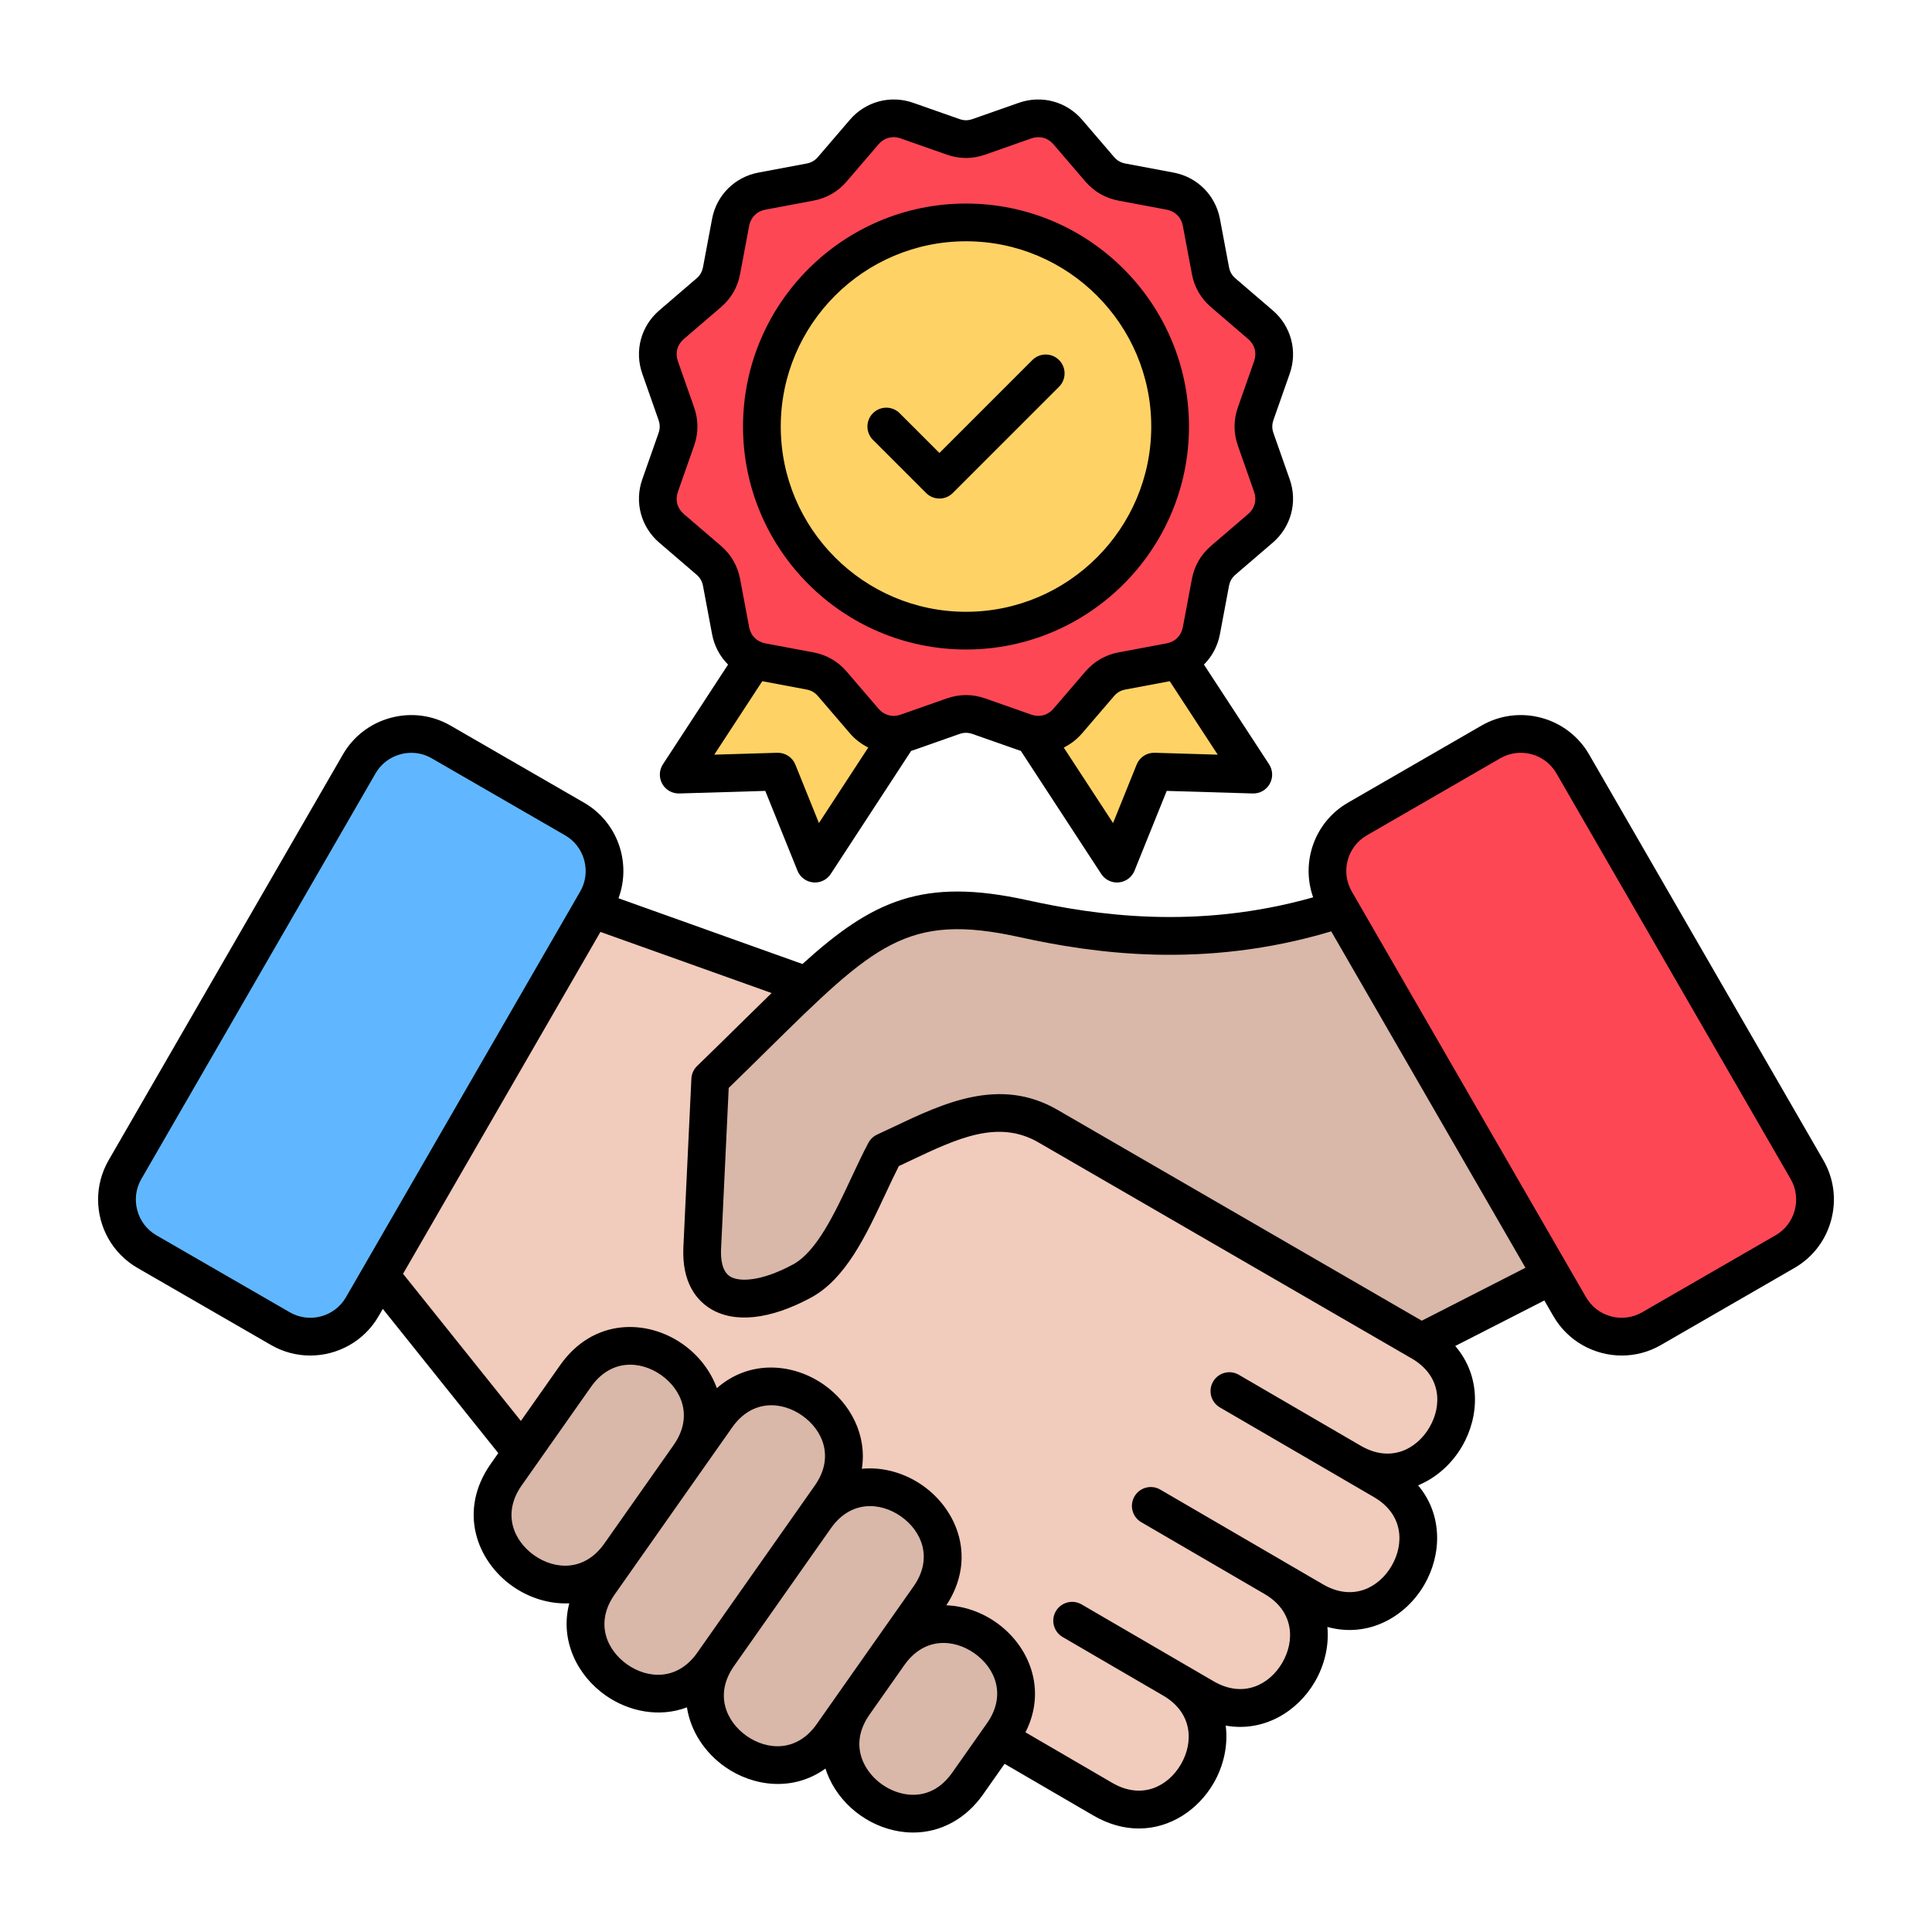
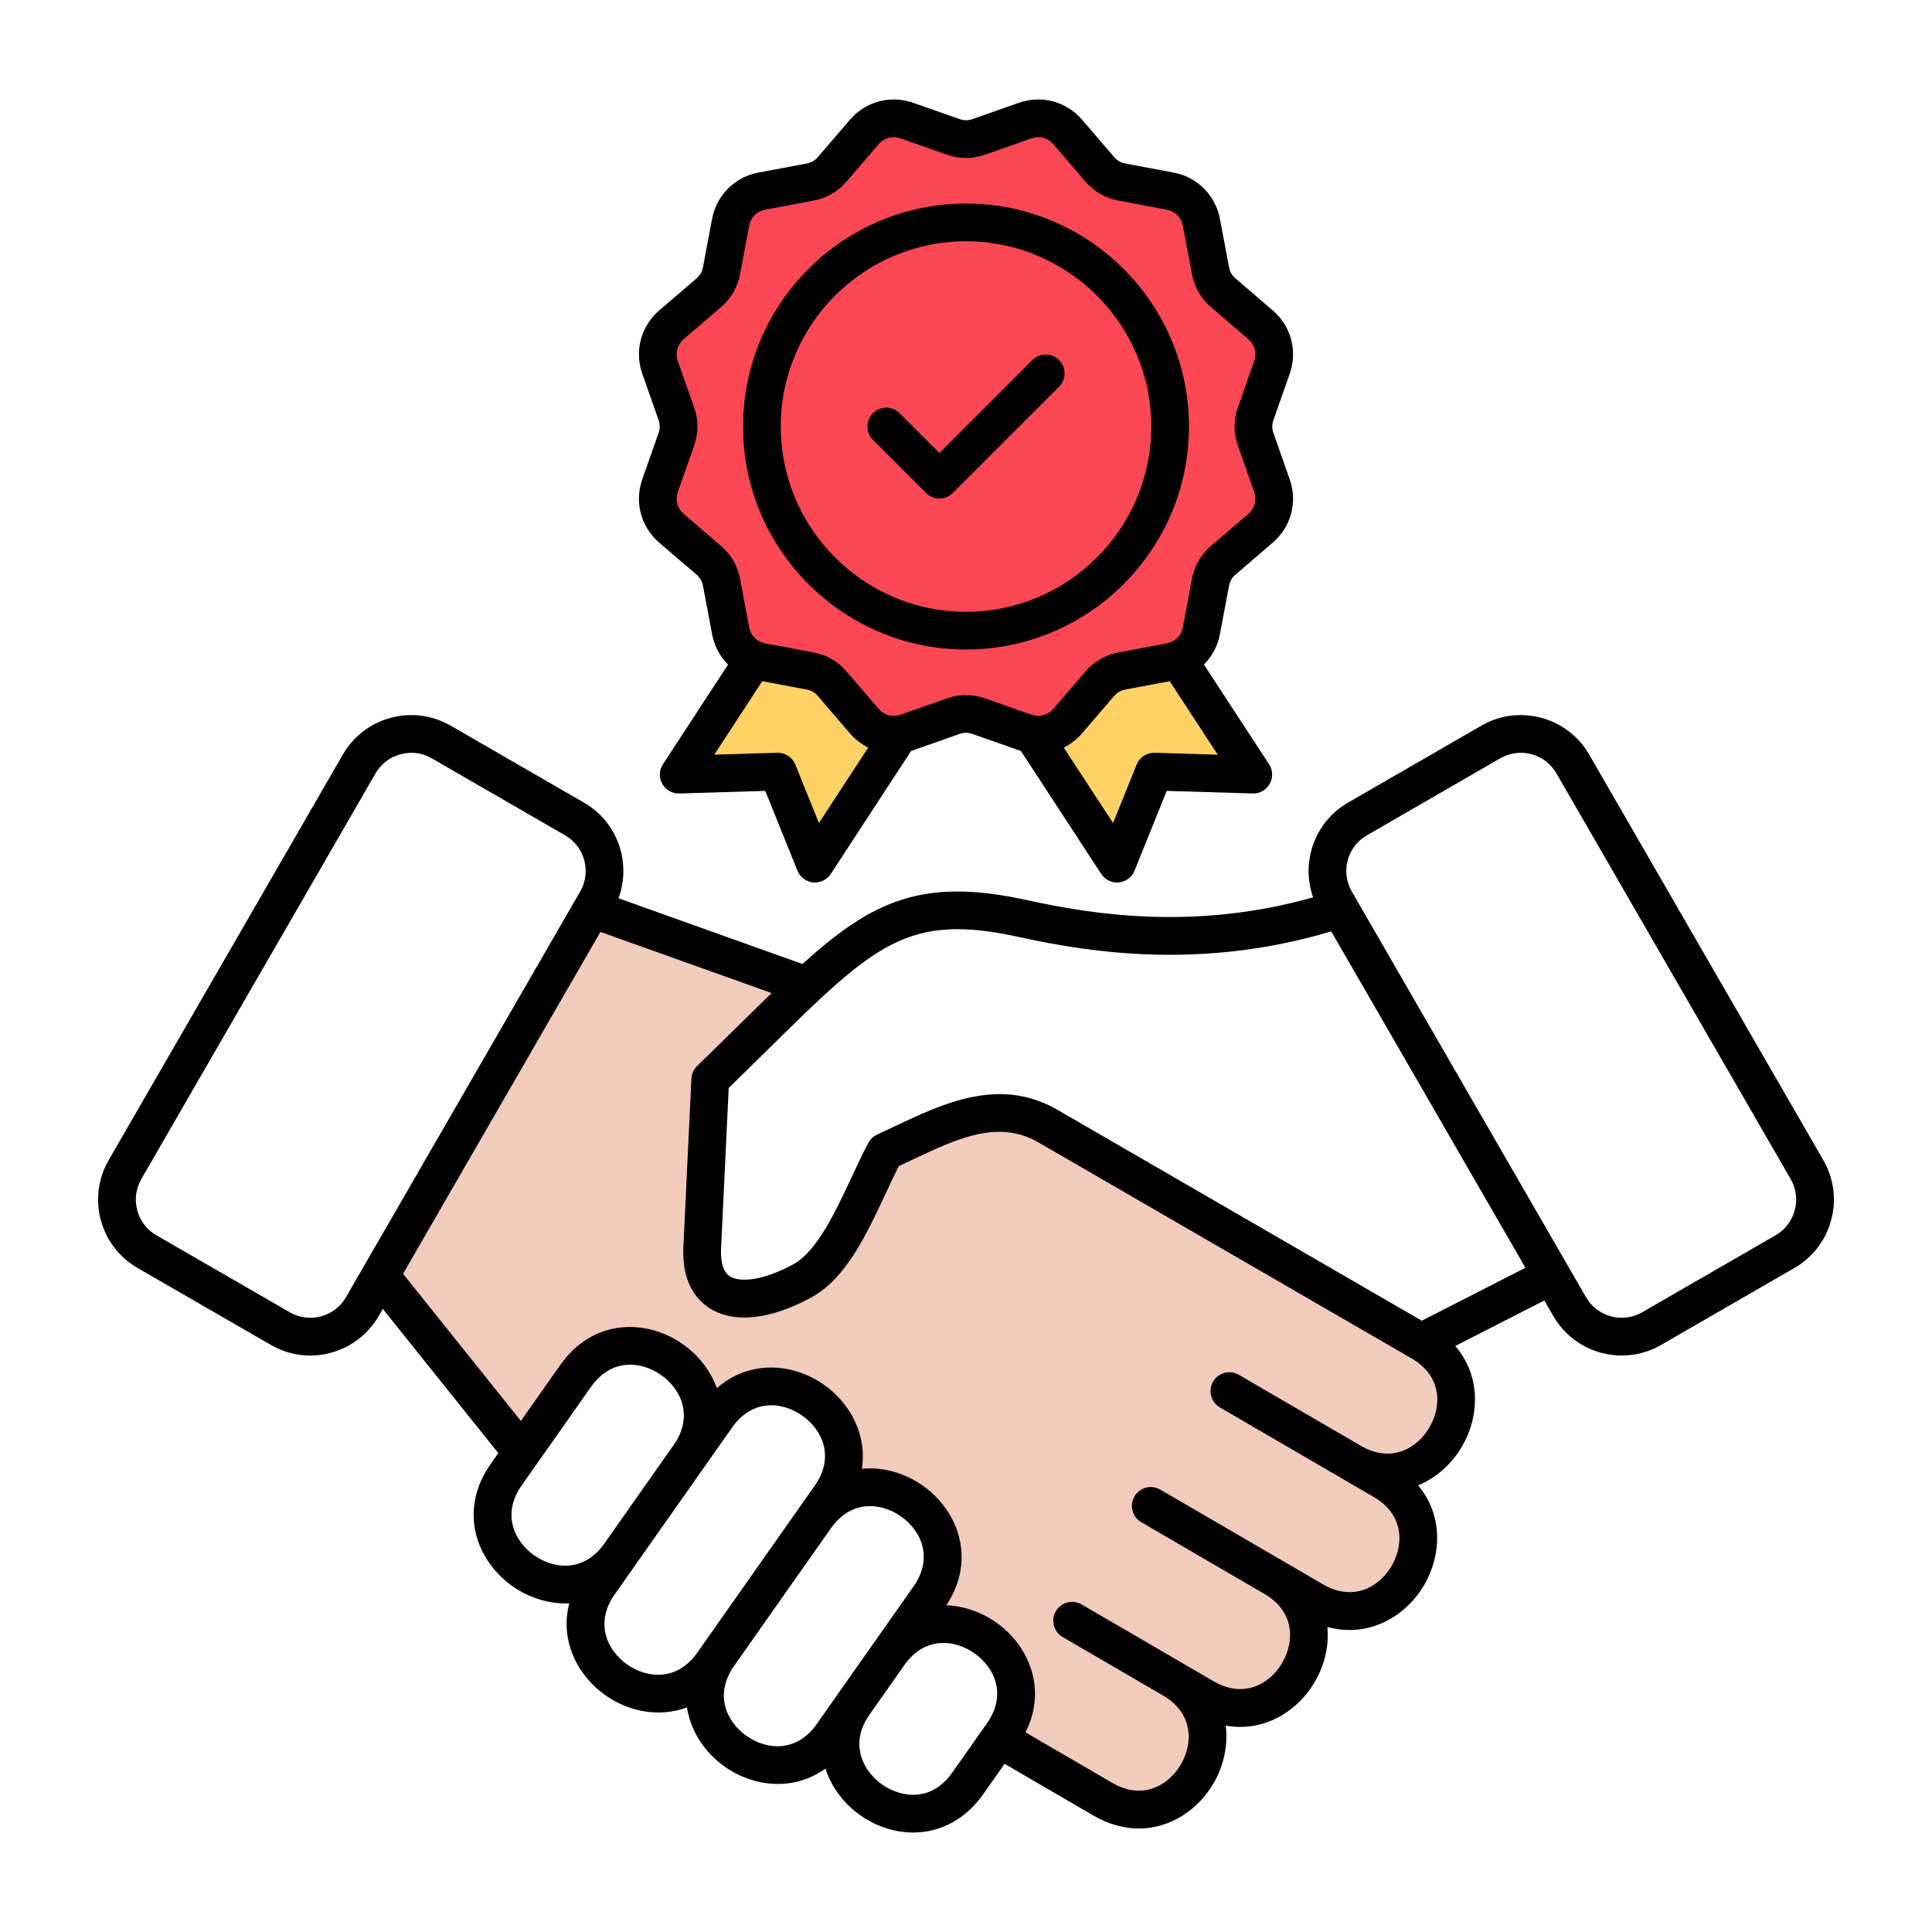
<svg xmlns="http://www.w3.org/2000/svg" id="Layer_1" enable-background="new 0 0 512 512" viewBox="0 0 512 512">
  <g clip-rule="evenodd" fill-rule="evenodd">
-     <path d="m395.096 196.628-35.377 20.425c-7.566 4.368-10.183 14.133-5.814 21.7l62.088 107.54c4.368 7.567 14.133 10.183 21.7 5.815l35.378-20.425c7.566-4.368 10.183-14.133 5.814-21.7l-62.088-107.54c-4.37-7.567-14.135-10.183-21.701-5.815z" fill="#fd4755" />
-     <path d="m116.905 196.628 35.377 20.425c7.566 4.368 10.183 14.133 5.814 21.7l-62.088 107.54c-4.368 7.567-14.133 10.183-21.7 5.815l-35.377-20.425c-7.567-4.368-10.183-14.133-5.815-21.7l62.088-107.54c4.369-7.567 14.134-10.183 21.701-5.815z" fill="#60b7ff" />
    <path d="m238.361 194.607-22.387 34.269-9.834-24.377-26.275.789 19.918-30.49c.67.276 1.38.487 2.123.627l12.721 2.389c2.419.454 4.361 1.575 5.964 3.443l8.43 9.822c2.391 2.784 5.851 4.053 9.34 3.528zm35.278 0 22.387 34.269 9.835-24.377 26.274.789-19.918-30.49c-.67.276-1.38.487-2.123.627l-12.721 2.389c-2.419.454-4.361 1.575-5.964 3.443l-8.43 9.822c-2.391 2.784-5.851 4.053-9.34 3.528z" fill="#ffd266" />
    <path d="m259.443 36.26 12.211-4.291c4.121-1.448 8.479-.28 11.324 3.035l8.429 9.822c1.603 1.868 3.545 2.989 5.964 3.443l12.721 2.389c4.293.806 7.484 3.997 8.29 8.29l2.389 12.721c.454 2.419 1.576 4.361 3.444 5.964l9.822 8.43c3.315 2.845 4.482 7.203 3.034 11.324l-4.291 12.211c-.816 2.322-.816 4.564 0 6.886l4.291 12.211c1.448 4.121.28 8.48-3.034 11.324l-9.822 8.429c-1.868 1.603-2.989 3.545-3.443 5.964l-2.389 12.721c-.806 4.293-3.997 7.484-8.29 8.29l-12.721 2.389c-2.419.454-4.361 1.576-5.964 3.443l-8.43 9.822c-2.845 3.315-7.203 4.483-11.324 3.034l-12.211-4.291c-2.322-.816-4.564-.816-6.886 0l-12.211 4.291c-4.121 1.448-8.48.28-11.324-3.035l-8.429-9.822c-1.603-1.868-3.545-2.989-5.964-3.443l-12.721-2.389c-4.293-.806-7.484-3.997-8.29-8.29l-2.389-12.721c-.454-2.419-1.576-4.361-3.443-5.964l-9.822-8.429c-3.314-2.845-4.482-7.203-3.034-11.324l4.291-12.211c.816-2.322.816-4.564 0-6.886l-4.291-12.211c-1.448-4.121-.28-8.48 3.034-11.324l9.822-8.43c1.868-1.603 2.989-3.545 3.443-5.964l2.389-12.721c.806-4.293 3.997-7.484 8.29-8.29l12.721-2.389c2.419-.454 4.361-1.576 5.964-3.443l8.429-9.822c2.845-3.315 7.203-4.483 11.324-3.035l12.211 4.291c2.322.817 4.564.817 6.886.001z" fill="#fd4755" />
-     <ellipse cx="256" cy="113.041" fill="#ffd266" rx="54.093" ry="54.093" transform="matrix(.16 -.987 .987 .16 103.413 347.628)" />
    <path d="m376.63 355.683c9.378 5.428 11.856 15.919 6.53 25.07-5.329 9.157-15.652 12.175-25.013 6.728l-32.335-18.822 32.337 18.827 8.455 4.921c9.359 5.447 11.848 15.914 6.516 25.074-5.335 9.165-15.665 12.158-25.022 6.708l-10.472-6.1-32.655-19.013 32.654 19.02c9.354 5.448 11.845 15.918 6.509 25.071-5.337 9.156-15.662 12.158-25.02 6.71l-34.986-20.371 26.64 15.513c9.355 5.447 11.836 15.915 6.503 25.066-5.335 9.155-15.663 12.165-25.021 6.715l-27.087-15.778 2.142-4.21c2.49-4.895 2.674-10.207.295-15.178-3.084-6.444-9.855-10.944-17.003-11.22l-8.862-.342 4.88-7.405c3.578-5.429 4.356-11.661 1.411-17.552-3.481-6.963-11.329-11.649-19.149-10.9l-6.43.616 1.016-6.379c1.098-6.892-2.418-13.483-7.978-17.394-6.796-4.78-15.734-5.124-22.202.572l-5.514 4.855-2.493-6.911c-1.348-3.738-3.966-6.997-7.206-9.275-8.649-6.081-19.277-4.535-25.534 4.359l-14.234 20.232-37.524-46.863 56.106-97.173 56.811 20.291-25.455 24.935c-.007.006-.017.019-.019.018l-2.118 44.59c-.21 4.429.686 9.294 4.704 11.82 6.246 3.927 15.979.089 21.736-3.019 8.294-4.477 13.757-17.023 17.589-25.21 1.178-2.517 2.354-5.039 3.614-7.517l.78-1.534 1.559-.729c.965-.451 1.927-.908 2.889-1.365 12.365-5.866 25.534-12.354 38.726-4.717z" fill="#f1cbbc" />
-     <path d="m164.021 412.247c-6.232 8.539-16.773 10.05-25.318 4.031-8.668-6.105-10.768-16.65-4.539-25.506l18.37-26.118c6.197-8.811 16.883-10.442 25.535-4.354 8.632 6.073 10.771 16.554 4.633 25.39l7.241-10.286c6.205-8.816 16.881-10.435 25.539-4.344 8.668 6.098 10.777 16.644 4.544 25.5l-3.904 5.547-10.157 14.443 10.156-14.436c6.203-8.817 16.886-10.412 25.535-4.332 8.671 6.095 10.774 16.649 4.543 25.504l-12.111 17.214h-.001l-13.561 19.288c-6.199 8.817-16.891 10.427-25.541 4.341-8.375-5.892-10.623-15.933-5.152-24.593l.014-.066-.969 1.379c-6.2 8.815-16.89 10.425-25.54 4.341-8.672-6.099-10.769-16.646-4.546-25.502zm113.67-113.832 98.948 57.275 34.586-17.66-56.081-97.134-3.786 1.133c-26.976 8.069-52.926 7.414-80.136 1.424-9.966-2.193-20.246-3.429-30.187-.418-7.253 2.197-13.458 6.353-19.265 11.118-7.682 6.304-14.916 13.654-21.998 20.631-3.371 3.322-6.744 6.642-10.139 9.939l-1.416 1.376-2.119 44.591c-.208 4.388.699 9.291 4.709 11.812 6.18 3.884 16.021.066 21.729-3.012 10.19-5.494 16.633-24.147 22.011-34.281 13.464-6.209 28.528-15.255 43.144-6.794zm-42.12 139.977-9.213 13.101c-3.768 5.358-4.84 11.703-2.044 17.73 2.76 5.949 8.822 10.408 15.328 11.266 6.882.907 12.87-2.258 16.8-7.843l9.213-13.092c6.233-8.857 4.124-19.406-4.545-25.504-8.657-6.089-19.336-4.478-25.539 4.342z" fill="#d9b7a9" />
    <path d="m231.341 116.571c-1.951-1.952-1.951-5.118 0-7.071 1.955-1.952 5.119-1.952 7.073 0l10.547 10.545 24.628-24.629c1.954-1.952 5.12-1.952 7.071 0 1.954 1.952 1.954 5.118 0 7.075l-28.164 28.16c-.977.979-2.255 1.465-3.535 1.465-1.281 0-2.559-.487-3.536-1.465zm24.661-52.63c-27.07 0-49.093 22.026-49.093 49.094 0 27.069 22.023 49.095 49.093 49.095 27.068 0 49.091-22.026 49.091-49.095 0-27.068-22.023-49.094-49.091-49.094zm0 108.185c32.583 0 59.093-26.507 59.093-59.091s-26.51-59.091-59.093-59.091c-32.585 0-59.093 26.507-59.093 59.091 0 32.585 26.508 59.091 59.093 59.091zm-74.782-82.278c-1.751 1.503-2.338 3.699-1.573 5.876l4.291 12.207c1.189 3.385 1.189 6.818 0 10.203l-4.291 12.212c-.765 2.177-.177 4.373 1.573 5.871l9.822 8.428c2.722 2.341 4.437 5.31 5.101 8.84l2.388 12.717c.426 2.266 2.034 3.872 4.299 4.298l12.721 2.388c3.526.665 6.499 2.383 8.836 5.104l8.43 9.823c1.5 1.751 3.696 2.337 5.871 1.573l12.211-4.294c3.386-1.189 6.819-1.189 10.202 0l12.212 4.294c2.175.763 4.37.173 5.871-1.573l8.43-9.823c2.337-2.72 5.31-4.439 8.836-5.104l12.719-2.388c2.266-.426 3.874-2.032 4.3-4.298l2.389-12.717c.662-3.531 2.378-6.499 5.101-8.84l9.822-8.428c1.748-1.498 2.337-3.694 1.573-5.871l-4.291-12.212c-1.189-3.386-1.189-6.818 0-10.203l4.291-12.207c.765-2.177.176-4.373-1.573-5.876l-9.822-8.428c-2.723-2.337-4.439-5.31-5.101-8.836l-2.389-12.722c-.426-2.266-2.034-3.872-4.3-4.299l-12.721-2.388c-3.526-.66-6.497-2.379-8.834-5.099l-8.43-9.823c-1.502-1.751-3.696-2.337-5.871-1.573l-12.212 4.294c-3.383 1.189-6.816 1.189-10.2 0l-12.213-4.294c-.627-.22-1.257-.328-1.871-.328-1.513 0-2.932.656-4.002 1.901l-8.428 9.823c-2.337 2.721-5.31 4.439-8.836 5.099l-12.721 2.388c-2.264.426-3.872 2.032-4.299 4.299l-2.388 12.722c-.662 3.526-2.378 6.499-5.101 8.836zm124.791 109.647c-2.092-.07-4.004 1.185-4.786 3.128l-6.252 15.494-13.067-20.003c1.816-.904 3.478-2.168 4.867-3.783l8.428-9.824c.865-1.007 1.791-1.541 3.093-1.784l11.697-2.196 12.719 19.469zm-88.985 18.622-6.25-15.494c-.783-1.943-2.707-3.189-4.787-3.128l-16.699.501 12.721-19.469 11.693 2.196c1.304.243 2.229.777 3.093 1.784l8.43 9.824c1.388 1.615 3.052 2.875 4.87 3.774zm-42.523-106.866c.439 1.25.439 2.318 0 3.568l-4.291 12.212c-2.118 6.031-.353 12.614 4.495 16.777l9.82 8.428c1.007.866 1.542 1.789 1.787 3.095l2.389 12.717c.591 3.151 2.096 5.932 4.242 8.072l-17.264 26.427c-1.021 1.559-1.087 3.554-.176 5.179s2.632 2.603 4.51 2.552l22.792-.683 8.531 21.145c.697 1.728 2.295 2.926 4.148 3.104.165.019.327.028.49.028 1.675 0 3.256-.848 4.185-2.266l21.307-32.617c.179-.061.358-.103.536-.164l12.21-4.294c1.251-.44 2.321-.44 3.572 0l12.211 4.289c.177.065.358.112.536.169l21.306 32.617c.929 1.419 2.509 2.266 4.185 2.266.163 0 .325-.009.488-.028 1.855-.178 3.453-1.377 4.15-3.104l8.531-21.145 22.792.683c1.877.056 3.599-.927 4.511-2.552.911-1.625.843-3.62-.174-5.179l-17.266-26.432c2.144-2.135 3.651-4.916 4.241-8.068l2.389-12.717c.245-1.306.779-2.229 1.787-3.095l9.822-8.428c4.848-4.163 6.614-10.751 4.493-16.777l-4.291-12.212c-.439-1.25-.439-2.318 0-3.568l4.291-12.216c2.12-6.026.355-12.61-4.493-16.772l-9.822-8.433c-1.008-.862-1.542-1.789-1.787-3.09l-2.389-12.722c-1.18-6.279-5.999-11.097-12.282-12.282l-12.721-2.388c-1.302-.243-2.228-.777-3.093-1.784l-8.428-9.824c-4.163-4.846-10.748-6.611-16.776-4.495l-12.211 4.289c-1.253.445-2.321.445-3.572 0l-12.21-4.289c-6.029-2.116-12.615-.356-16.776 4.495l-8.43 9.824c-.863 1.007-1.789 1.541-3.093 1.784l-12.721 2.388c-6.281 1.185-11.1 6.003-12.28 12.282l-2.389 12.722c-.245 1.306-.779 2.229-1.787 3.09l-9.82 8.433c-4.851 4.163-6.616 10.746-4.495 16.772zm301.121 209.479c-.756 2.819-2.552 5.169-5.054 6.621l-35.378 20.42c-5.198 2.997-11.869 1.217-14.87-3.98l-62.088-107.544c-3.002-5.198-1.213-11.865 3.983-14.867l35.378-20.429c5.198-3.001 11.869-1.213 14.87 3.985l62.088 107.539c1.446 2.505 1.826 5.436 1.071 8.255zm-98.835 29.27 27.474-14.028-51.473-89.152c-33.907 10.142-63.259 5.783-82.643 1.517-29.755-6.551-38.359 1.924-66.866 30.009-3.215 3.17-6.53 6.434-10.164 9.964l-2.025 42.619c-.123 2.589.19 5.97 2.376 7.342 2.299 1.447 8.051 1.479 16.695-3.179 6.296-3.399 11.152-13.78 15.437-22.934 1.534-3.278 2.985-6.377 4.531-9.29.512-.965 1.328-1.732 2.321-2.191 1.461-.674 2.917-1.367 4.371-2.055 13.174-6.256 28.111-13.345 43.372-4.533zm2.049 28.239c3.349-5.75 3.19-13.63-4.713-18.229l-98.933-57.265c-10.711-6.185-21.539-1.044-34.079 4.907-.972.459-1.943.922-2.914 1.377-1.167 2.294-2.326 4.771-3.542 7.37-5.182 11.069-10.541 22.522-19.743 27.49-10.865 5.862-20.372 6.869-26.772 2.851-3.461-2.182-7.488-6.771-7.037-16.29l2.118-44.59c.059-1.269.602-2.468 1.514-3.353 4.171-4.041 7.911-7.726 11.525-11.284 2.899-2.856 5.622-5.539 8.221-8.058l-45.358-16.201-52.312 90.604 31.227 38.999 10.404-14.787c8.779-12.483 22.993-12.254 32.498-5.572 4.081 2.87 7.336 6.963 9.034 11.668 8.673-7.637 20.251-6.63 28.383-.908 6.925 4.87 11.475 13.251 10.04 22.269 5.719-.548 11.49 1.18 16.138 4.453 9.316 6.56 14.331 19.469 6.252 31.728 4.725.182 9.346 1.831 13.198 4.542 8.661 6.087 13.601 17.666 7.774 29.12l23.006 13.401c7.907 4.598 14.83.848 18.184-4.912 3.353-5.75 3.201-13.621-4.699-18.229h-.003s0 0-.002 0c0 0 0 0-.002 0l-26.633-15.513c-2.385-1.391-3.194-4.448-1.806-6.836 1.39-2.383 4.45-3.193 6.837-1.803l26.635 15.508h.002.002c.009 0 .016.014.023.014l8.324 4.846c7.907 4.603 14.83.852 18.184-4.907 3.355-5.75 3.201-13.63-4.706-18.233l-32.654-19.02c-2.387-1.386-3.194-4.448-1.804-6.827 1.388-2.393 4.448-3.203 6.835-1.812l32.655 19.01c0 .009 0 .009.002.009h.002l10.469 6.092c7.907 4.608 14.832.862 18.184-4.902 3.354-5.759 3.199-13.639-4.71-18.237l-8.456-4.921s0-.009-.002-.009l-32.336-18.818c-2.387-1.391-3.195-4.453-1.805-6.841 1.388-2.393 4.448-3.203 6.835-1.798l32.335 18.818c7.913 4.598 14.832.838 18.181-4.921zm-126.485 91.53c-3.741 5.319-8.295 6.101-11.461 5.82-5.062-.459-9.902-3.863-12.042-8.471-1.335-2.88-2.142-7.44 1.598-12.75 0 0 .002 0 .002-.009l9.211-13.092c5.264-7.487 13.12-6.968 18.572-3.128 5.451 3.83 8.597 11.05 3.332 18.537zm-35.917-12.857c-5.264 7.478-13.122 6.958-18.574 3.128-5.449-3.839-8.593-11.05-3.336-18.533l.002-.009h.001l25.682-36.508h.002c5.266-7.478 13.12-6.949 18.568-3.118 5.449 3.83 8.593 11.05 3.329 18.537l-10.618 15.091c-.004 0-.008.009-.009.009l-9.215 13.101zm-31.648-18.94c-5.264 7.478-13.122 6.958-18.574 3.128-5.453-3.84-8.597-11.06-3.331-18.537l5.44-7.735c.003-.009.007-.009.009-.019h.002l18.384-26.137h.004c.002 0 .005-.014.007-.014l7.303-10.376c5.266-7.492 13.123-6.972 18.574-3.132 5.452 3.83 8.596 11.05 3.332 18.533l-3.898 5.539c-.002.009-.004.009-.008.009v.009l-25.683 36.508zm-43.206-25.781c-5.45-3.844-8.594-11.06-3.329-18.542l18.371-26.118c5.264-7.483 13.12-6.972 18.569-3.142 5.452 3.84 8.6 11.05 3.345 18.533 0 .009-.002.009-.002.009l-18.38 26.128s0 0-.002 0l-.005.009c-5.266 7.472-13.12 6.953-18.567 3.123zm-64.774-64.42-35.377-20.42c-2.504-1.452-4.298-3.802-5.054-6.621-.755-2.819-.377-5.75 1.068-8.255l62.089-107.539c1.445-2.5 3.795-4.294 6.615-5.052.948-.253 1.91-.379 2.863-.379 1.88 0 3.731.487 5.391 1.447l35.378 20.429c2.502 1.442 4.298 3.793 5.054 6.611.755 2.819.377 5.755-1.07 8.255l-62.086 107.544c-3.002 5.197-9.671 6.977-14.871 3.98zm406.406-40.296c2.782 4.818 3.516 10.446 2.069 15.845s-4.898 9.908-9.714 12.689l-35.377 20.42c-3.28 1.901-6.866 2.8-10.406 2.8-7.225 0-14.259-3.751-18.124-10.442l-2.392-4.149-23.613 12.062c6.793 7.88 6.493 18.547 1.825 26.568-2.654 4.57-6.753 8.33-11.669 10.362 6.61 7.862 6.261 18.411 1.628 26.371-4.925 8.456-14.797 14.15-25.665 11.158.468 5.038-.785 10.17-3.322 14.529-4.617 7.923-13.573 13.419-23.628 11.612.679 5.286-.571 10.732-3.236 15.311-4.02 6.897-11.333 11.959-19.792 11.959-3.852 0-7.94-1.054-12.064-3.451l-23.509-13.691-5.694 8.101c-4.572 6.499-11.241 10.109-18.53 10.109-.664 0-1.332-.028-2.004-.089-8.635-.777-16.573-6.359-20.218-14.23-.402-.861-.745-1.742-1.026-2.631-8.438 6.101-19.044 4.87-26.644-.468-5.212-3.671-9.081-9.332-10.063-15.751-7.336 2.763-15.444 1.128-21.584-3.189-7.465-5.249-12.169-14.581-9.597-24.381-5.352.239-10.688-1.47-15.037-4.528-9.506-6.691-14.535-19.994-5.754-32.472l1.977-2.809-30.605-38.222-1.107 1.92c-3.865 6.691-10.899 10.442-18.124 10.442-3.539 0-7.126-.899-10.407-2.8l-35.377-20.42c-6.692-3.864-10.438-10.9-10.438-18.125v-.048c.008-3.526.908-7.095 2.793-10.361l62.09-107.54c2.78-4.813 7.285-8.264 12.687-9.711 5.399-1.447 11.027-.712 15.843 2.07l35.375 20.424c8.939 5.16 12.597 15.967 9.123 25.331l48.755 17.418c18.645-16.894 31.953-22.995 59.638-16.898 17.908 3.942 44.81 7.979 75.7-.773-3.312-9.308.366-19.966 9.223-25.079l35.377-20.424c9.974-5.759 22.771-2.327 28.53 7.642z" />
  </g>
</svg>